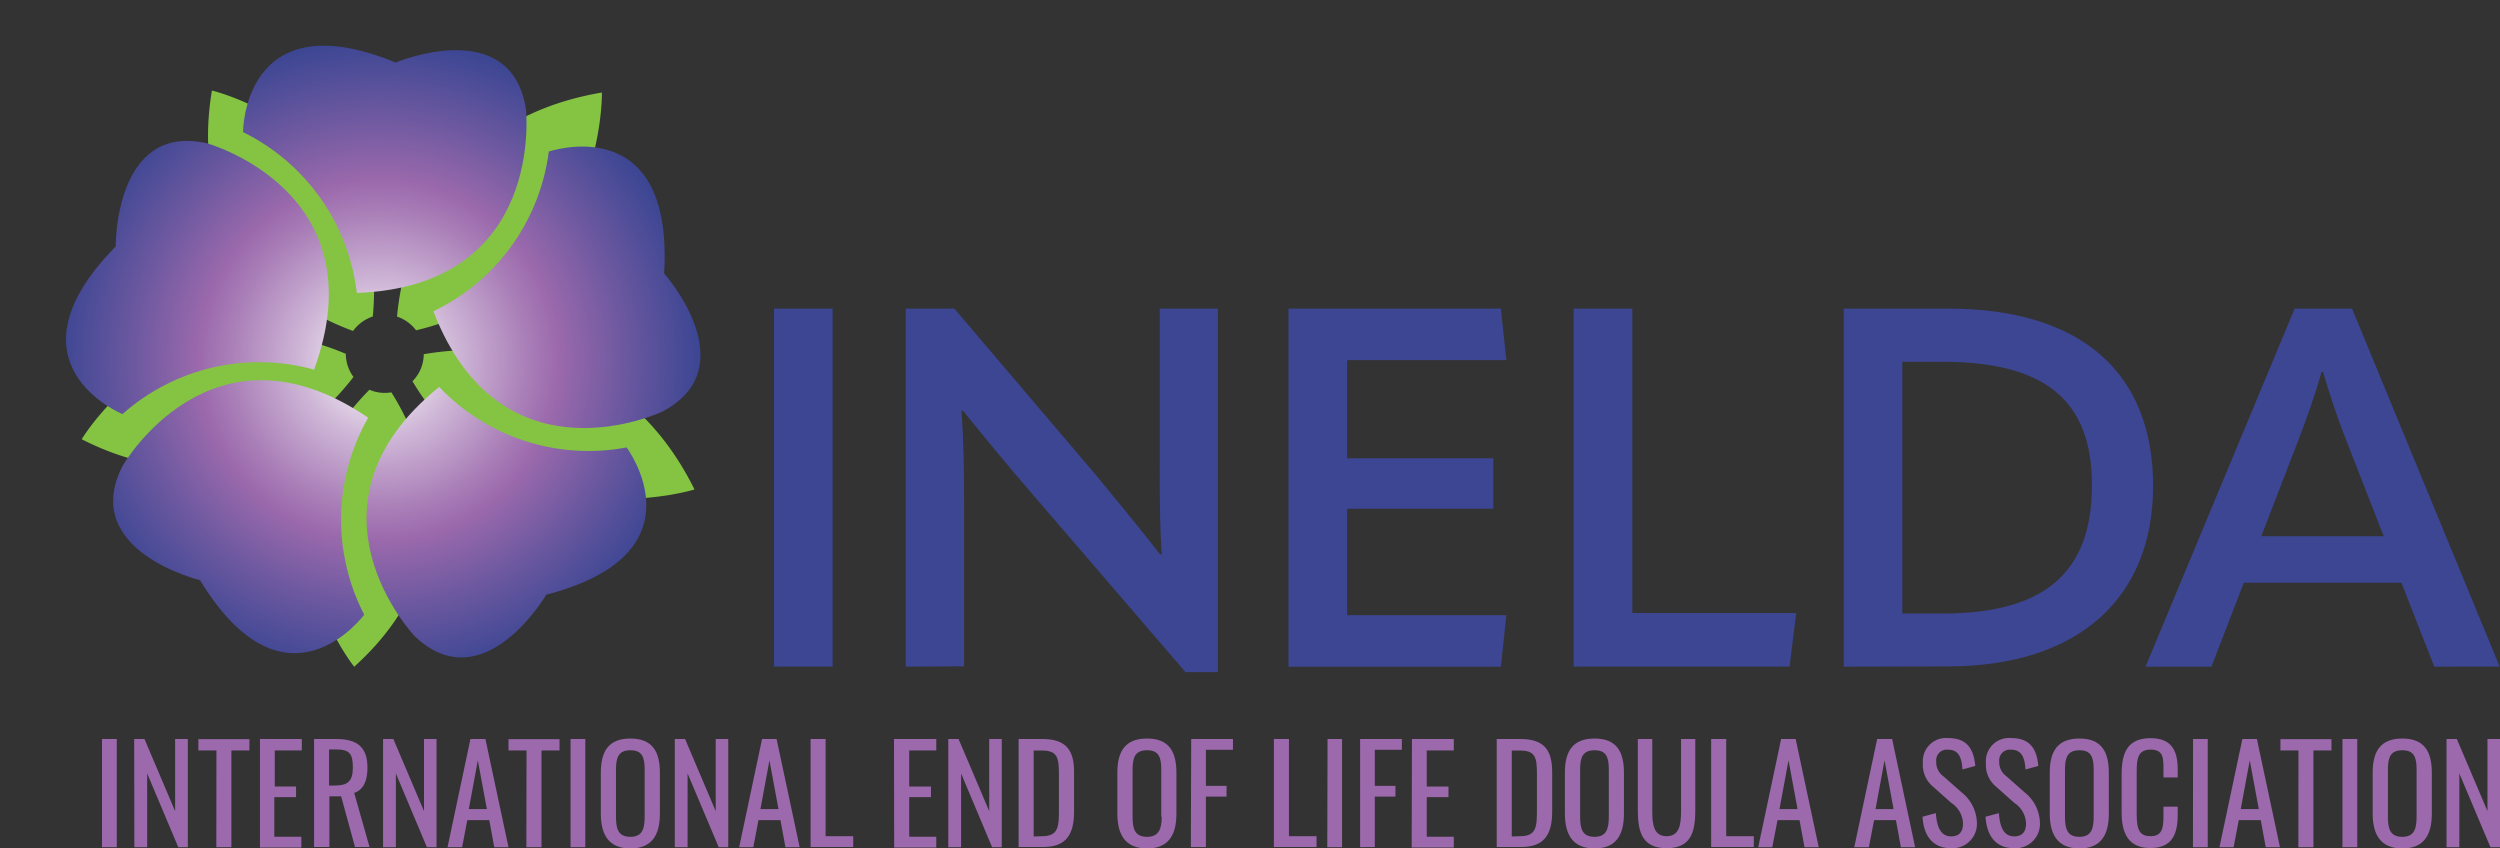
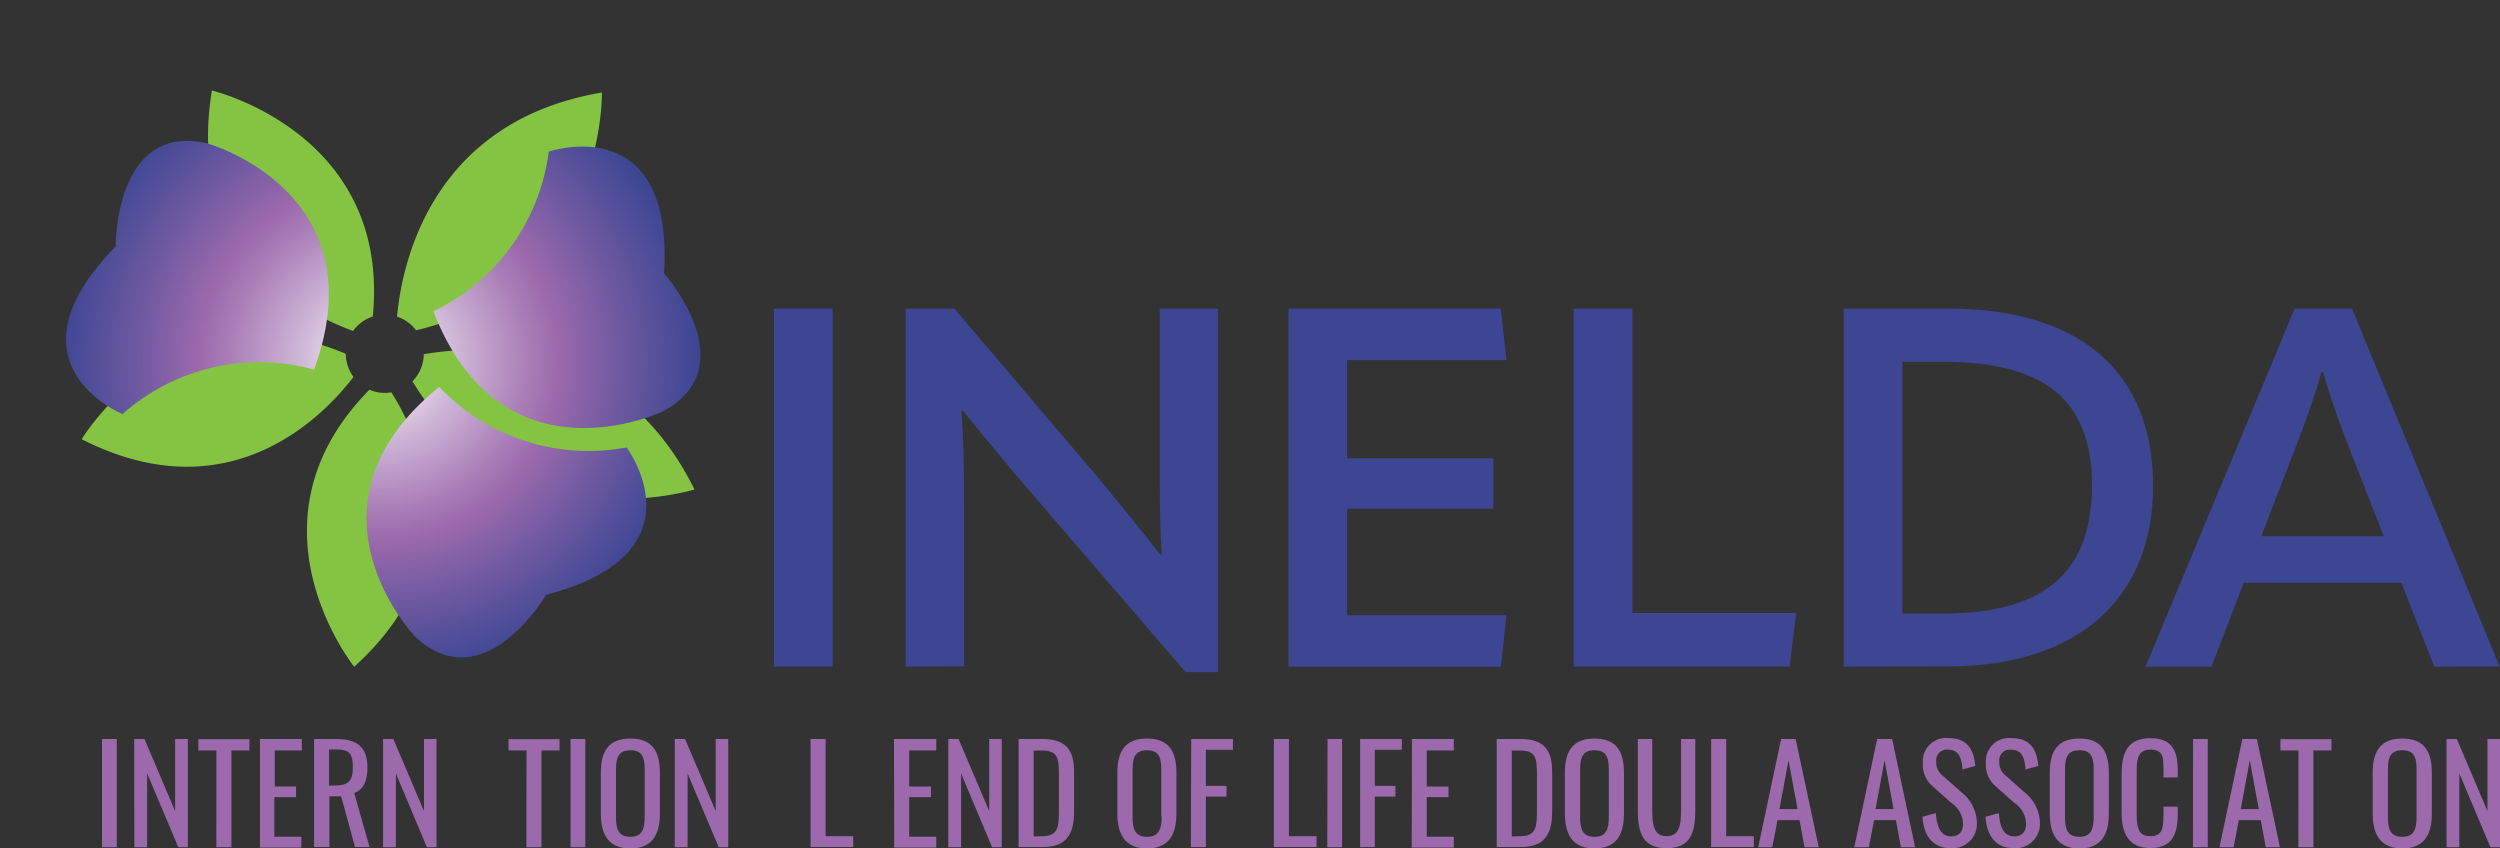
<svg xmlns="http://www.w3.org/2000/svg" id="Layer_1" data-name="Layer 1" viewBox="0 0 277.24 94.07">
  <rect x="0" y="0" width="277.24" height="94.07" fill="#333333" stroke="none" />
  <defs>
    <style>.cls-1{fill:none;}.cls-2{fill:#84c442;}.cls-3{clip-path:url(#clip-path);}.cls-4{fill:url(#radial-gradient);}.cls-5{clip-path:url(#clip-path-2);}.cls-6{clip-path:url(#clip-path-3);}.cls-7{clip-path:url(#clip-path-4);}.cls-8{clip-path:url(#clip-path-5);}.cls-9{fill:#3c4693;}.cls-10{fill:#9b69ac;}</style>
    <clipPath id="clip-path" transform="translate(-159.17 -219.78)">
      <path class="cls-1" d="M198.74,252.27c21-.79,18.75-20.45,18.75-20.45-1.71-10.45-14.44-5.11-14.44-5.11-16.93-6.93-16.93,7.72-16.93,7.72a22.88,22.88,0,0,1,12.62,17.84" />
    </clipPath>
    <radialGradient id="radial-gradient" cx="536.21" cy="615.96" r="0.68" gradientTransform="matrix(52.4, 0, 0, -52.4, -28055.28, 32316.14)" gradientUnits="userSpaceOnUse">
      <stop offset="0" stop-color="#fff" />
      <stop offset="0.24" stop-color="#cfb7d7" />
      <stop offset="0.46" stop-color="#aa7fb8" />
      <stop offset="0.56" stop-color="#9b69ac" />
      <stop offset="0.78" stop-color="#69579f" />
      <stop offset="1" stop-color="#3c4693" />
    </radialGradient>
    <clipPath id="clip-path-2" transform="translate(-159.17 -219.78)">
      <path class="cls-1" d="M232.82,250.1c1.07-18.26-12.79-13.51-12.79-13.51a22.89,22.89,0,0,1-12.8,17.71c7.57,19.63,25.43,11.11,25.43,11.11,9.34-5,.16-15.31.16-15.31" />
    </clipPath>
    <clipPath id="clip-path-3" transform="translate(-159.17 -219.78)">
      <path class="cls-1" d="M207.87,262.69c-16.35,13.24-2.74,27.61-2.74,27.61,7.64,7.34,14.62-4.57,14.62-4.57,17.7-4.6,8.91-16.33,8.91-16.33a22.87,22.87,0,0,1-20.79-6.71" />
    </clipPath>
    <clipPath id="clip-path-4" transform="translate(-159.17 -219.78)">
      <path class="cls-1" d="M200,266.1c-17.4-11.83-27.23,5.34-27.23,5.34-4.84,9.42,8.58,12.68,8.58,12.68,9.51,15.62,18.21,3.83,18.21,3.83A22.88,22.88,0,0,1,200,266.1" />
    </clipPath>
    <clipPath id="clip-path-5" transform="translate(-159.17 -219.78)">
      <path class="cls-1" d="M194,260.77c7.22-19.76-11.84-25.09-11.84-25.09C171.85,233.31,172,247.11,172,247.11c-12.82,13.05.75,18.59.75,18.59A22.85,22.85,0,0,1,194,260.77" />
    </clipPath>
  </defs>
  <path class="cls-2" d="M205.31,256.41c21-5,20.61-26.37,20.61-26.37-19.07,3.22-22.21,19.22-22.72,24.85A4.37,4.37,0,0,1,205.31,256.41Z" transform="translate(-159.17 -219.78)" />
  <path class="cls-2" d="M200.51,254.88c2-20.37-17.84-25.06-17.84-25.06-3,18.11,10.52,24.8,15.65,26.66A4.41,4.41,0,0,1,200.51,254.88Z" transform="translate(-159.17 -219.78)" />
  <path class="cls-2" d="M206.16,259.06a4.27,4.27,0,0,1-1.25,3c11,18.3,31.28,12,31.28,12C227.83,257.24,212.29,258,206.16,259.06Z" transform="translate(-159.17 -219.78)" />
  <path class="cls-2" d="M200.14,263c-14.54,14.72-1.69,30.72-1.69,30.72,13.62-12.32,7-25.9,4.12-30.43a4.4,4.4,0,0,1-.73.06A4.2,4.2,0,0,1,200.14,263Z" transform="translate(-159.17 -219.78)" />
  <path class="cls-2" d="M168.23,268.49c16.38,8.33,26.84-2.59,30.14-6.91a4.3,4.3,0,0,1-.85-2.56C178.68,251,168.23,268.49,168.23,268.49Z" transform="translate(-159.17 -219.78)" />
  <g class="cls-3">
-     <rect class="cls-4" x="26.95" width="33.64" height="32.5" />
-   </g>
+     </g>
  <g class="cls-5">
    <rect class="cls-4" x="48.06" y="12.06" width="34.76" height="42.09" />
  </g>
  <g class="cls-6">
    <rect class="cls-4" x="32.35" y="42.91" width="45.93" height="34.95" />
  </g>
  <g class="cls-7">
-     <rect class="cls-4" x="8.73" y="34.49" width="32.06" height="45.48" />
-   </g>
+     </g>
  <g class="cls-8">
    <rect class="cls-4" y="13.53" width="42.07" height="32.4" />
  </g>
  <path class="cls-9" d="M245,254h6.5v39.7H245Z" transform="translate(-159.17 -219.78)" />
  <path class="cls-9" d="M259.61,293.71V254H265l15.59,18.33c2.3,2.81,4.65,5.61,7.23,8.92H288c-.22-3.31-.22-6.17-.22-10V254h6.45v40.32h-3.59l-17.27-20.08c-2.42-2.8-4.77-5.66-7.41-8.91h-.16c.22,3.25.28,6.11.28,10v18.34Z" transform="translate(-159.17 -219.78)" />
  <path class="cls-9" d="M302.06,254h23.55l.61,5.72H308.56v10.88h16.21v5.6H308.56V288h17.66l-.61,5.72H302.06Z" transform="translate(-159.17 -219.78)" />
  <path class="cls-9" d="M333.68,254h6.51v33.76h18.17l-.73,5.94H333.68Z" transform="translate(-159.17 -219.78)" />
  <path class="cls-9" d="M363.63,293.71V254h11.55c14.8,0,22.76,7.12,22.76,19.68s-8.46,20-22.76,20Zm6.5-5.89h4.43c11.22,0,16.6-4.43,16.6-14.24,0-9.42-5.22-13.68-16.6-13.68h-4.43Z" transform="translate(-159.17 -219.78)" />
  <path class="cls-9" d="M429.12,293.71l-3.64-9.31H408l-3.59,9.31H397.1L413.64,254H420l16.37,39.7Zm-19.18-14.47h13.57l-4.2-10.76c-1-2.53-1.8-5-2.53-7.46h-.16c-.68,2.46-1.57,4.93-2.53,7.46Z" transform="translate(-159.17 -219.78)" />
  <path class="cls-10" d="M170.48,301.73h1.64v12h-1.64Z" transform="translate(-159.17 -219.78)" />
  <path class="cls-10" d="M174.05,301.73h1.14l3.4,8v-8H180v12h-1.06l-3.45-8.18v8.18h-1.42Z" transform="translate(-159.17 -219.78)" />
  <path class="cls-10" d="M183.17,303h-2v-1.25h5.66V303h-2v10.73h-1.67Z" transform="translate(-159.17 -219.78)" />
  <path class="cls-10" d="M188,301.73h4.64V303h-3v4H192v1.18h-2.41v4.39h3v1.2H188Z" transform="translate(-159.17 -219.78)" />
  <path class="cls-10" d="M194,301.73h2.41c2.39,0,3.51.91,3.51,3.18,0,1.41-.41,2.44-1.47,2.8l1.7,6h-1.61L197,308.09h-1.3v5.62H194Zm2.3,5.16c1.41,0,2-.44,2-2s-.38-2-1.9-2h-.74v4Z" transform="translate(-159.17 -219.78)" />
  <path class="cls-10" d="M201.65,301.73h1.14l3.4,8v-8h1.39v12h-1.07l-3.44-8.18v8.18h-1.42Z" transform="translate(-159.17 -219.78)" />
-   <path class="cls-10" d="M211.34,301.73H213l2.56,12h-1.58l-.55-3h-2.44l-.57,3H208.8Zm1.82,7.77-1-5.4-1,5.4Z" transform="translate(-159.17 -219.78)" />
  <path class="cls-10" d="M217.56,303h-2v-1.25h5.66V303h-2v10.73h-1.68Z" transform="translate(-159.17 -219.78)" />
  <path class="cls-10" d="M222.44,301.73h1.64v12h-1.64Z" transform="translate(-159.17 -219.78)" />
  <path class="cls-10" d="M225.8,310v-4.53c0-2.37.85-3.79,3.28-3.79s3.27,1.44,3.27,3.79V310c0,2.35-.86,3.87-3.27,3.87S225.8,312.34,225.8,310Zm4.86.37v-5.24c0-1.34-.25-2.15-1.58-2.15s-1.6.81-1.6,2.15v5.24c0,1.33.25,2.21,1.6,2.21S230.66,311.65,230.66,310.32Z" transform="translate(-159.17 -219.78)" />
  <path class="cls-10" d="M234,301.73h1.14l3.4,8v-8h1.39v12h-1.06l-3.45-8.18v8.18H234Z" transform="translate(-159.17 -219.78)" />
-   <path class="cls-10" d="M243.68,301.73h1.61l2.56,12h-1.58l-.55-3h-2.44l-.57,3h-1.57Zm1.82,7.77-1-5.4-1,5.4Z" transform="translate(-159.17 -219.78)" />
  <path class="cls-10" d="M249.06,301.73h1.67v10.78h3.06v1.2h-4.73Z" transform="translate(-159.17 -219.78)" />
  <path class="cls-10" d="M258.31,301.73H263V303h-3v4h2.41v1.18H260v4.39h3v1.2h-4.67Z" transform="translate(-159.17 -219.78)" />
  <path class="cls-10" d="M264.33,301.73h1.14l3.4,8v-8h1.39v12h-1.07l-3.44-8.18v8.18h-1.42Z" transform="translate(-159.17 -219.78)" />
  <path class="cls-10" d="M272.13,301.73h2.6c2.67,0,3.55,1.23,3.55,3.66v4.4c0,2.55-.9,3.92-3.41,3.92h-2.74Zm2.62,10.78c1.82,0,1.85-1.09,1.85-3v-3.89c0-1.85-.18-2.61-1.9-2.61h-.9v9.53Z" transform="translate(-159.17 -219.78)" />
  <path class="cls-10" d="M283.08,310v-4.53c0-2.37.86-3.79,3.29-3.79s3.26,1.44,3.26,3.79V310c0,2.35-.85,3.87-3.26,3.87S283.08,312.34,283.08,310Zm4.87.37v-5.24c0-1.34-.25-2.15-1.58-2.15s-1.6.81-1.6,2.15v5.24c0,1.33.25,2.21,1.6,2.21S288,311.65,288,310.32Z" transform="translate(-159.17 -219.78)" />
  <path class="cls-10" d="M291.27,301.73h4.63v1.2h-3v4h2.29v1.19h-2.29v5.6h-1.67Z" transform="translate(-159.17 -219.78)" />
  <path class="cls-10" d="M300.44,301.73h1.67v10.78h3.06v1.2h-4.73Z" transform="translate(-159.17 -219.78)" />
  <path class="cls-10" d="M306.39,301.73H308v12h-1.64Z" transform="translate(-159.17 -219.78)" />
  <path class="cls-10" d="M310,301.73h4.63v1.2h-3v4h2.29v1.19h-2.29v5.6H310Z" transform="translate(-159.17 -219.78)" />
  <path class="cls-10" d="M315.75,301.73h4.64V303h-3v4h2.41v1.18h-2.41v4.39h3v1.2h-4.67Z" transform="translate(-159.17 -219.78)" />
  <path class="cls-10" d="M325.15,301.73h2.6c2.66,0,3.55,1.23,3.55,3.66v4.4c0,2.55-.9,3.92-3.42,3.92h-2.73Zm2.61,10.78c1.82,0,1.85-1.09,1.85-3v-3.89c0-1.85-.17-2.61-1.89-2.61h-.9v9.53Z" transform="translate(-159.17 -219.78)" />
  <path class="cls-10" d="M332.71,310v-4.53c0-2.37.86-3.79,3.29-3.79s3.26,1.44,3.26,3.79V310c0,2.35-.85,3.87-3.26,3.87S332.71,312.34,332.71,310Zm4.87.37v-5.24c0-1.34-.25-2.15-1.58-2.15s-1.6.81-1.6,2.15v5.24c0,1.33.25,2.21,1.6,2.21S337.58,311.65,337.58,310.32Z" transform="translate(-159.17 -219.78)" />
  <path class="cls-10" d="M340.8,309.67v-7.94h1.6v8c0,1.55.19,2.78,1.59,2.78s1.6-1.23,1.6-2.78v-8h1.58v7.94c0,2.52-.57,4.17-3.18,4.17S340.8,312.19,340.8,309.67Z" transform="translate(-159.17 -219.78)" />
  <path class="cls-10" d="M348.93,301.73h1.67v10.78h3.06v1.2h-4.73Z" transform="translate(-159.17 -219.78)" />
  <path class="cls-10" d="M356.69,301.73h1.61l2.56,12h-1.58l-.55-3h-2.44l-.58,3h-1.56Zm1.82,7.77-1-5.4-1,5.4Z" transform="translate(-159.17 -219.78)" />
  <path class="cls-10" d="M367.34,301.73H369l2.55,12h-1.58l-.55-3H367l-.58,3H364.8Zm1.82,7.77-1-5.4-1,5.4Z" transform="translate(-159.17 -219.78)" />
  <path class="cls-10" d="M372.37,310.35l1.48-.4c.09,1.29.41,2.58,1.7,2.58.86,0,1.31-.49,1.31-1.41a2.84,2.84,0,0,0-1.3-2.3l-2-1.78a3.13,3.13,0,0,1-1.15-2.64,2.57,2.57,0,0,1,2.81-2.77c1.91,0,2.82,1,3,3.09l-1.42.39c-.08-1.19-.35-2.19-1.59-2.19a1.18,1.18,0,0,0-1.32,1.31,1.89,1.89,0,0,0,.79,1.63l2,1.77a4.46,4.46,0,0,1,1.72,3.36,2.7,2.7,0,0,1-2.87,2.85C373.46,313.84,372.49,312.42,372.37,310.35Z" transform="translate(-159.17 -219.78)" />
  <path class="cls-10" d="M379.36,310.35l1.48-.4c.09,1.29.41,2.58,1.7,2.58.86,0,1.31-.49,1.31-1.41a2.84,2.84,0,0,0-1.3-2.3l-2-1.78a3.13,3.13,0,0,1-1.15-2.64,2.57,2.57,0,0,1,2.81-2.77c1.91,0,2.82,1,3,3.09l-1.42.39c-.08-1.19-.35-2.19-1.59-2.19a1.18,1.18,0,0,0-1.32,1.31,1.89,1.89,0,0,0,.79,1.63l2,1.77a4.46,4.46,0,0,1,1.72,3.36,2.7,2.7,0,0,1-2.87,2.85C380.45,313.84,379.48,312.42,379.36,310.35Z" transform="translate(-159.17 -219.78)" />
  <path class="cls-10" d="M386.48,310v-4.53c0-2.37.86-3.79,3.29-3.79s3.26,1.44,3.26,3.79V310c0,2.35-.85,3.87-3.26,3.87S386.48,312.34,386.48,310Zm4.87.37v-5.24c0-1.34-.25-2.15-1.58-2.15s-1.6.81-1.6,2.15v5.24c0,1.33.25,2.21,1.6,2.21S391.35,311.65,391.35,310.32Z" transform="translate(-159.17 -219.78)" />
  <path class="cls-10" d="M394.45,309.87v-4.23c0-2.43.68-4,3.22-4,2.24,0,3,1.29,3,3.45V306h-1.58v-.84c0-1.33,0-2.25-1.42-2.25s-1.55,1-1.55,2.46v4.74c0,1.81.4,2.4,1.55,2.4,1.34,0,1.42-1,1.42-2.38v-.89h1.58v.89c0,2.2-.66,3.69-3,3.69C395.13,313.84,394.45,312.1,394.45,309.87Z" transform="translate(-159.17 -219.78)" />
  <path class="cls-10" d="M402.37,301.73H404v12h-1.64Z" transform="translate(-159.17 -219.78)" />
  <path class="cls-10" d="M407.84,301.73h1.61l2.56,12h-1.58l-.55-3h-2.44l-.57,3H405.3Zm1.82,7.77-1-5.4-1,5.4Z" transform="translate(-159.17 -219.78)" />
  <path class="cls-10" d="M414.06,303h-2v-1.25h5.66V303h-2v10.73h-1.67Z" transform="translate(-159.17 -219.78)" />
-   <path class="cls-10" d="M418.94,301.73h1.64v12h-1.64Z" transform="translate(-159.17 -219.78)" />
  <path class="cls-10" d="M422.29,310v-4.53c0-2.37.86-3.79,3.29-3.79s3.27,1.44,3.27,3.79V310c0,2.35-.86,3.87-3.27,3.87S422.29,312.34,422.29,310Zm4.87.37v-5.24c0-1.34-.25-2.15-1.58-2.15s-1.6.81-1.6,2.15v5.24c0,1.33.25,2.21,1.6,2.21S427.16,311.65,427.16,310.32Z" transform="translate(-159.17 -219.78)" />
  <path class="cls-10" d="M430.48,301.73h1.14l3.4,8v-8h1.39v12h-1.06l-3.45-8.18v8.18h-1.42Z" transform="translate(-159.17 -219.78)" />
</svg>